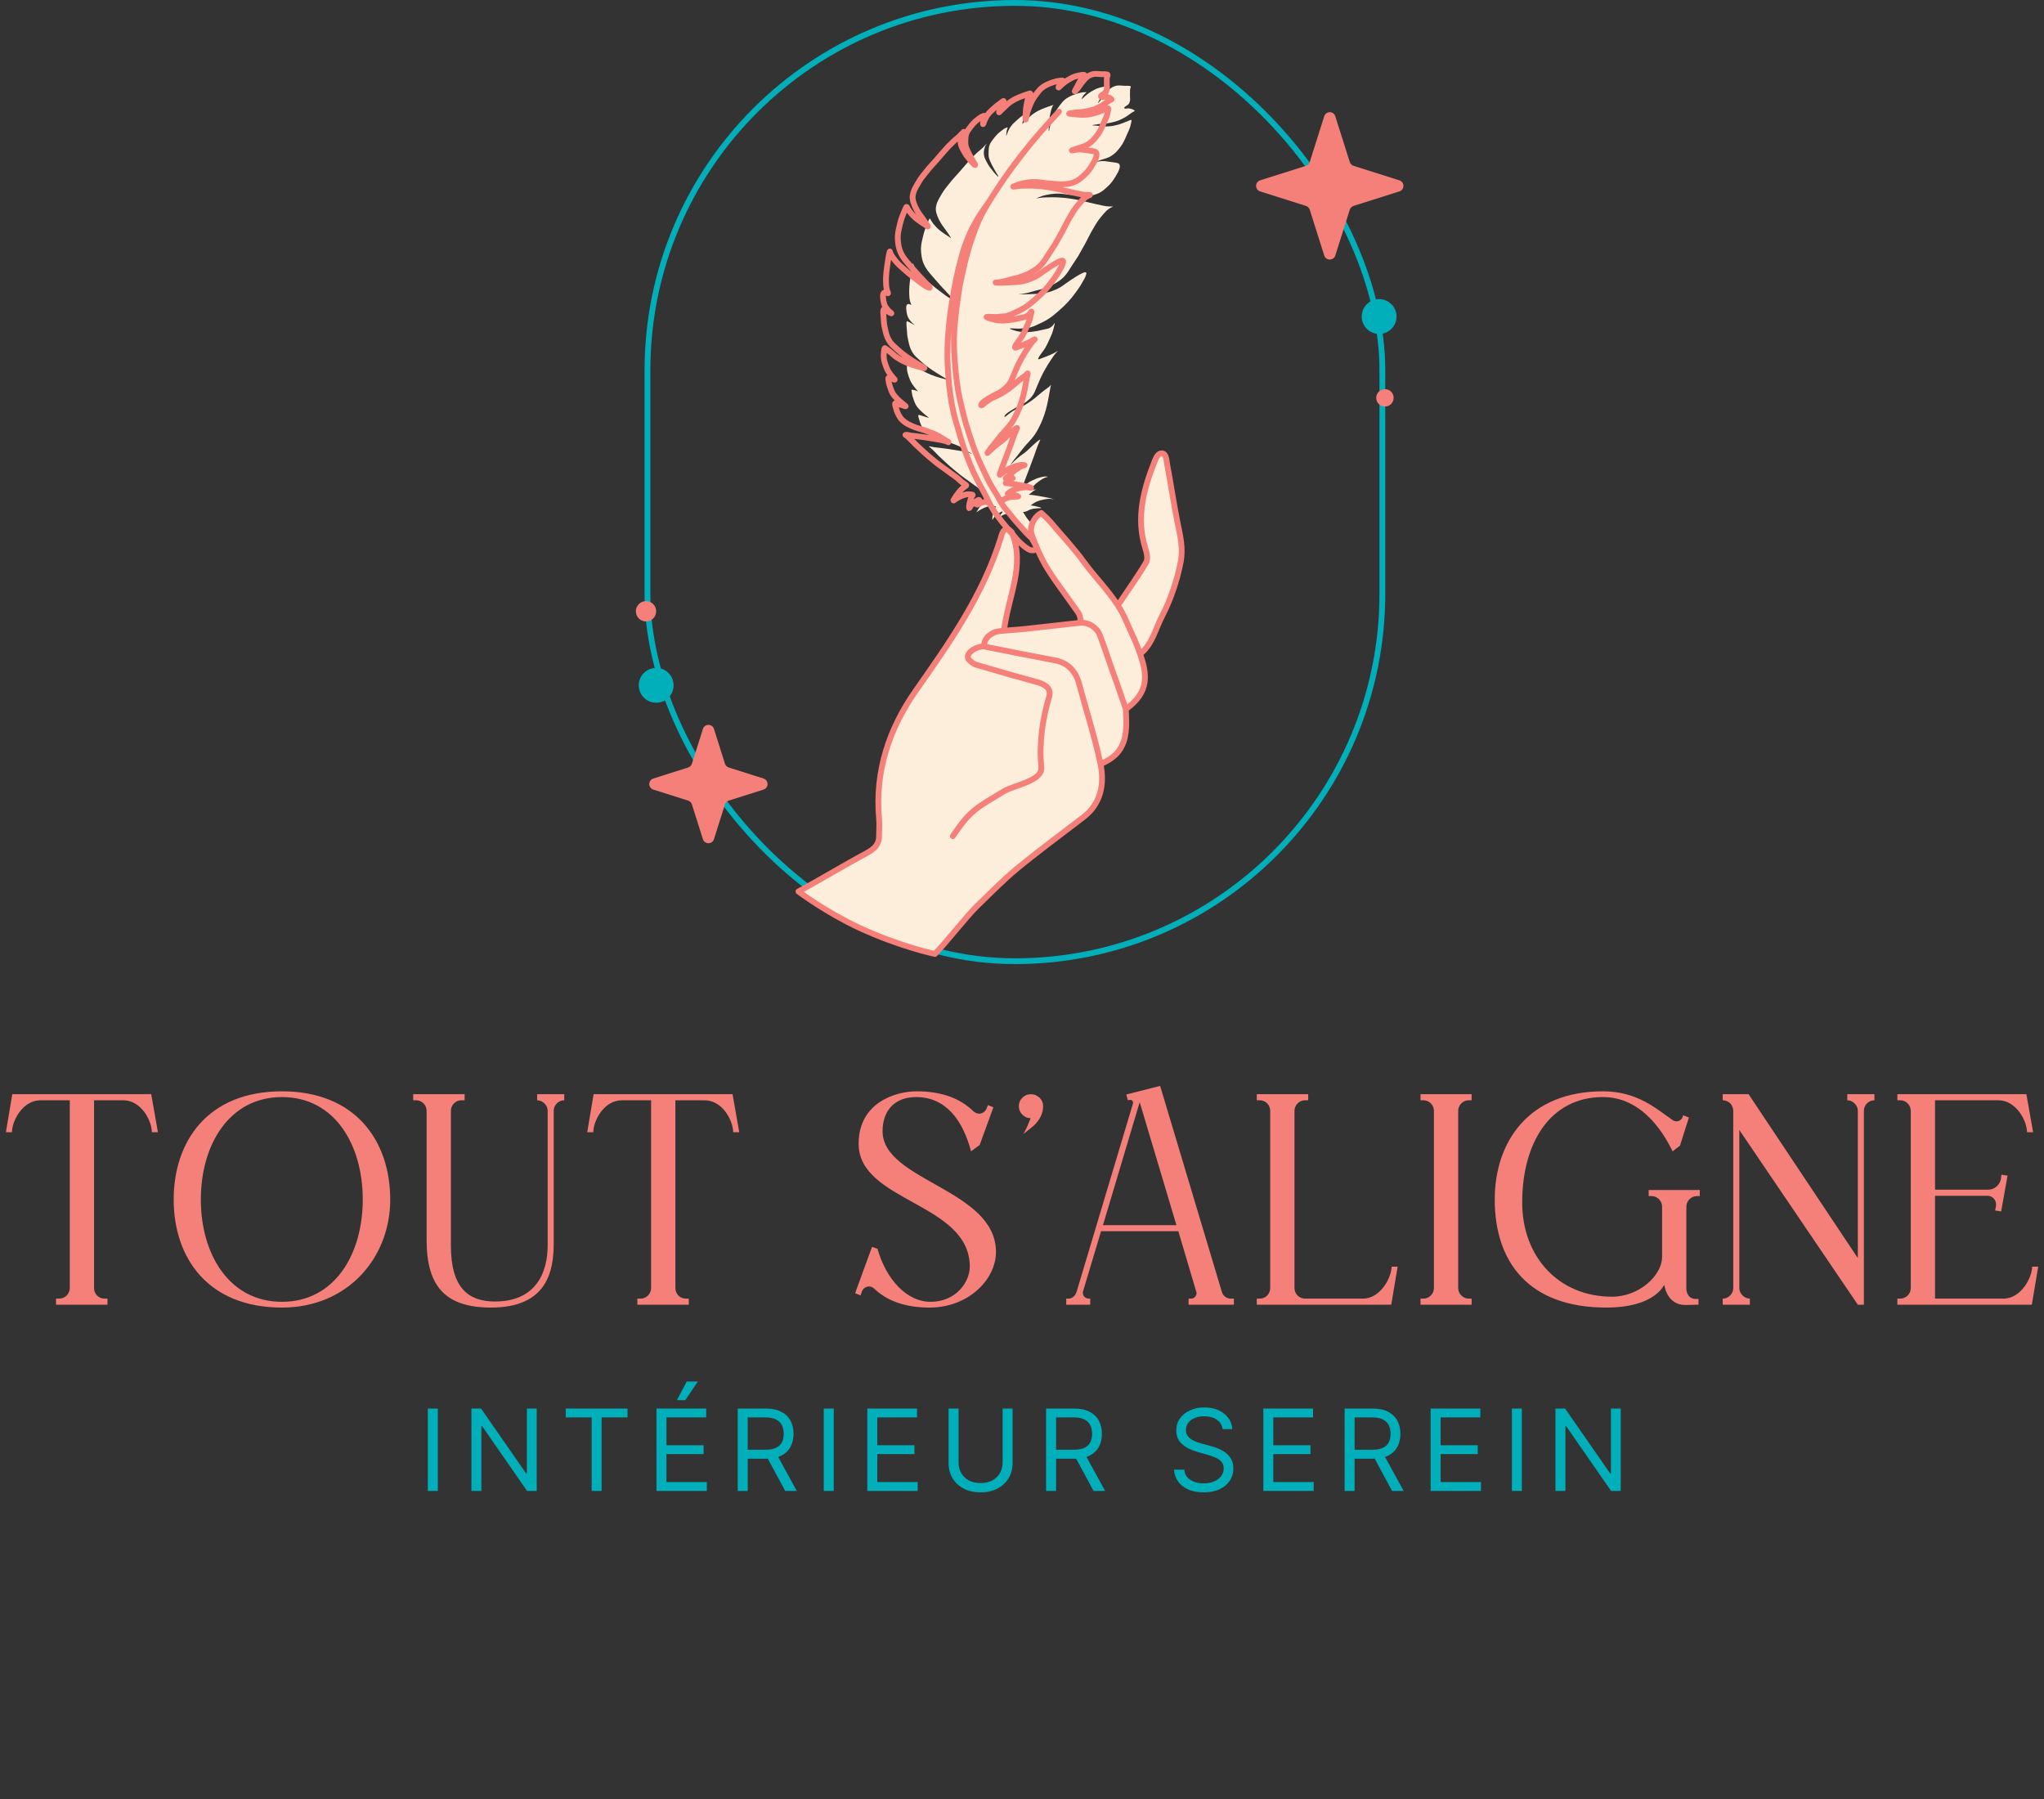
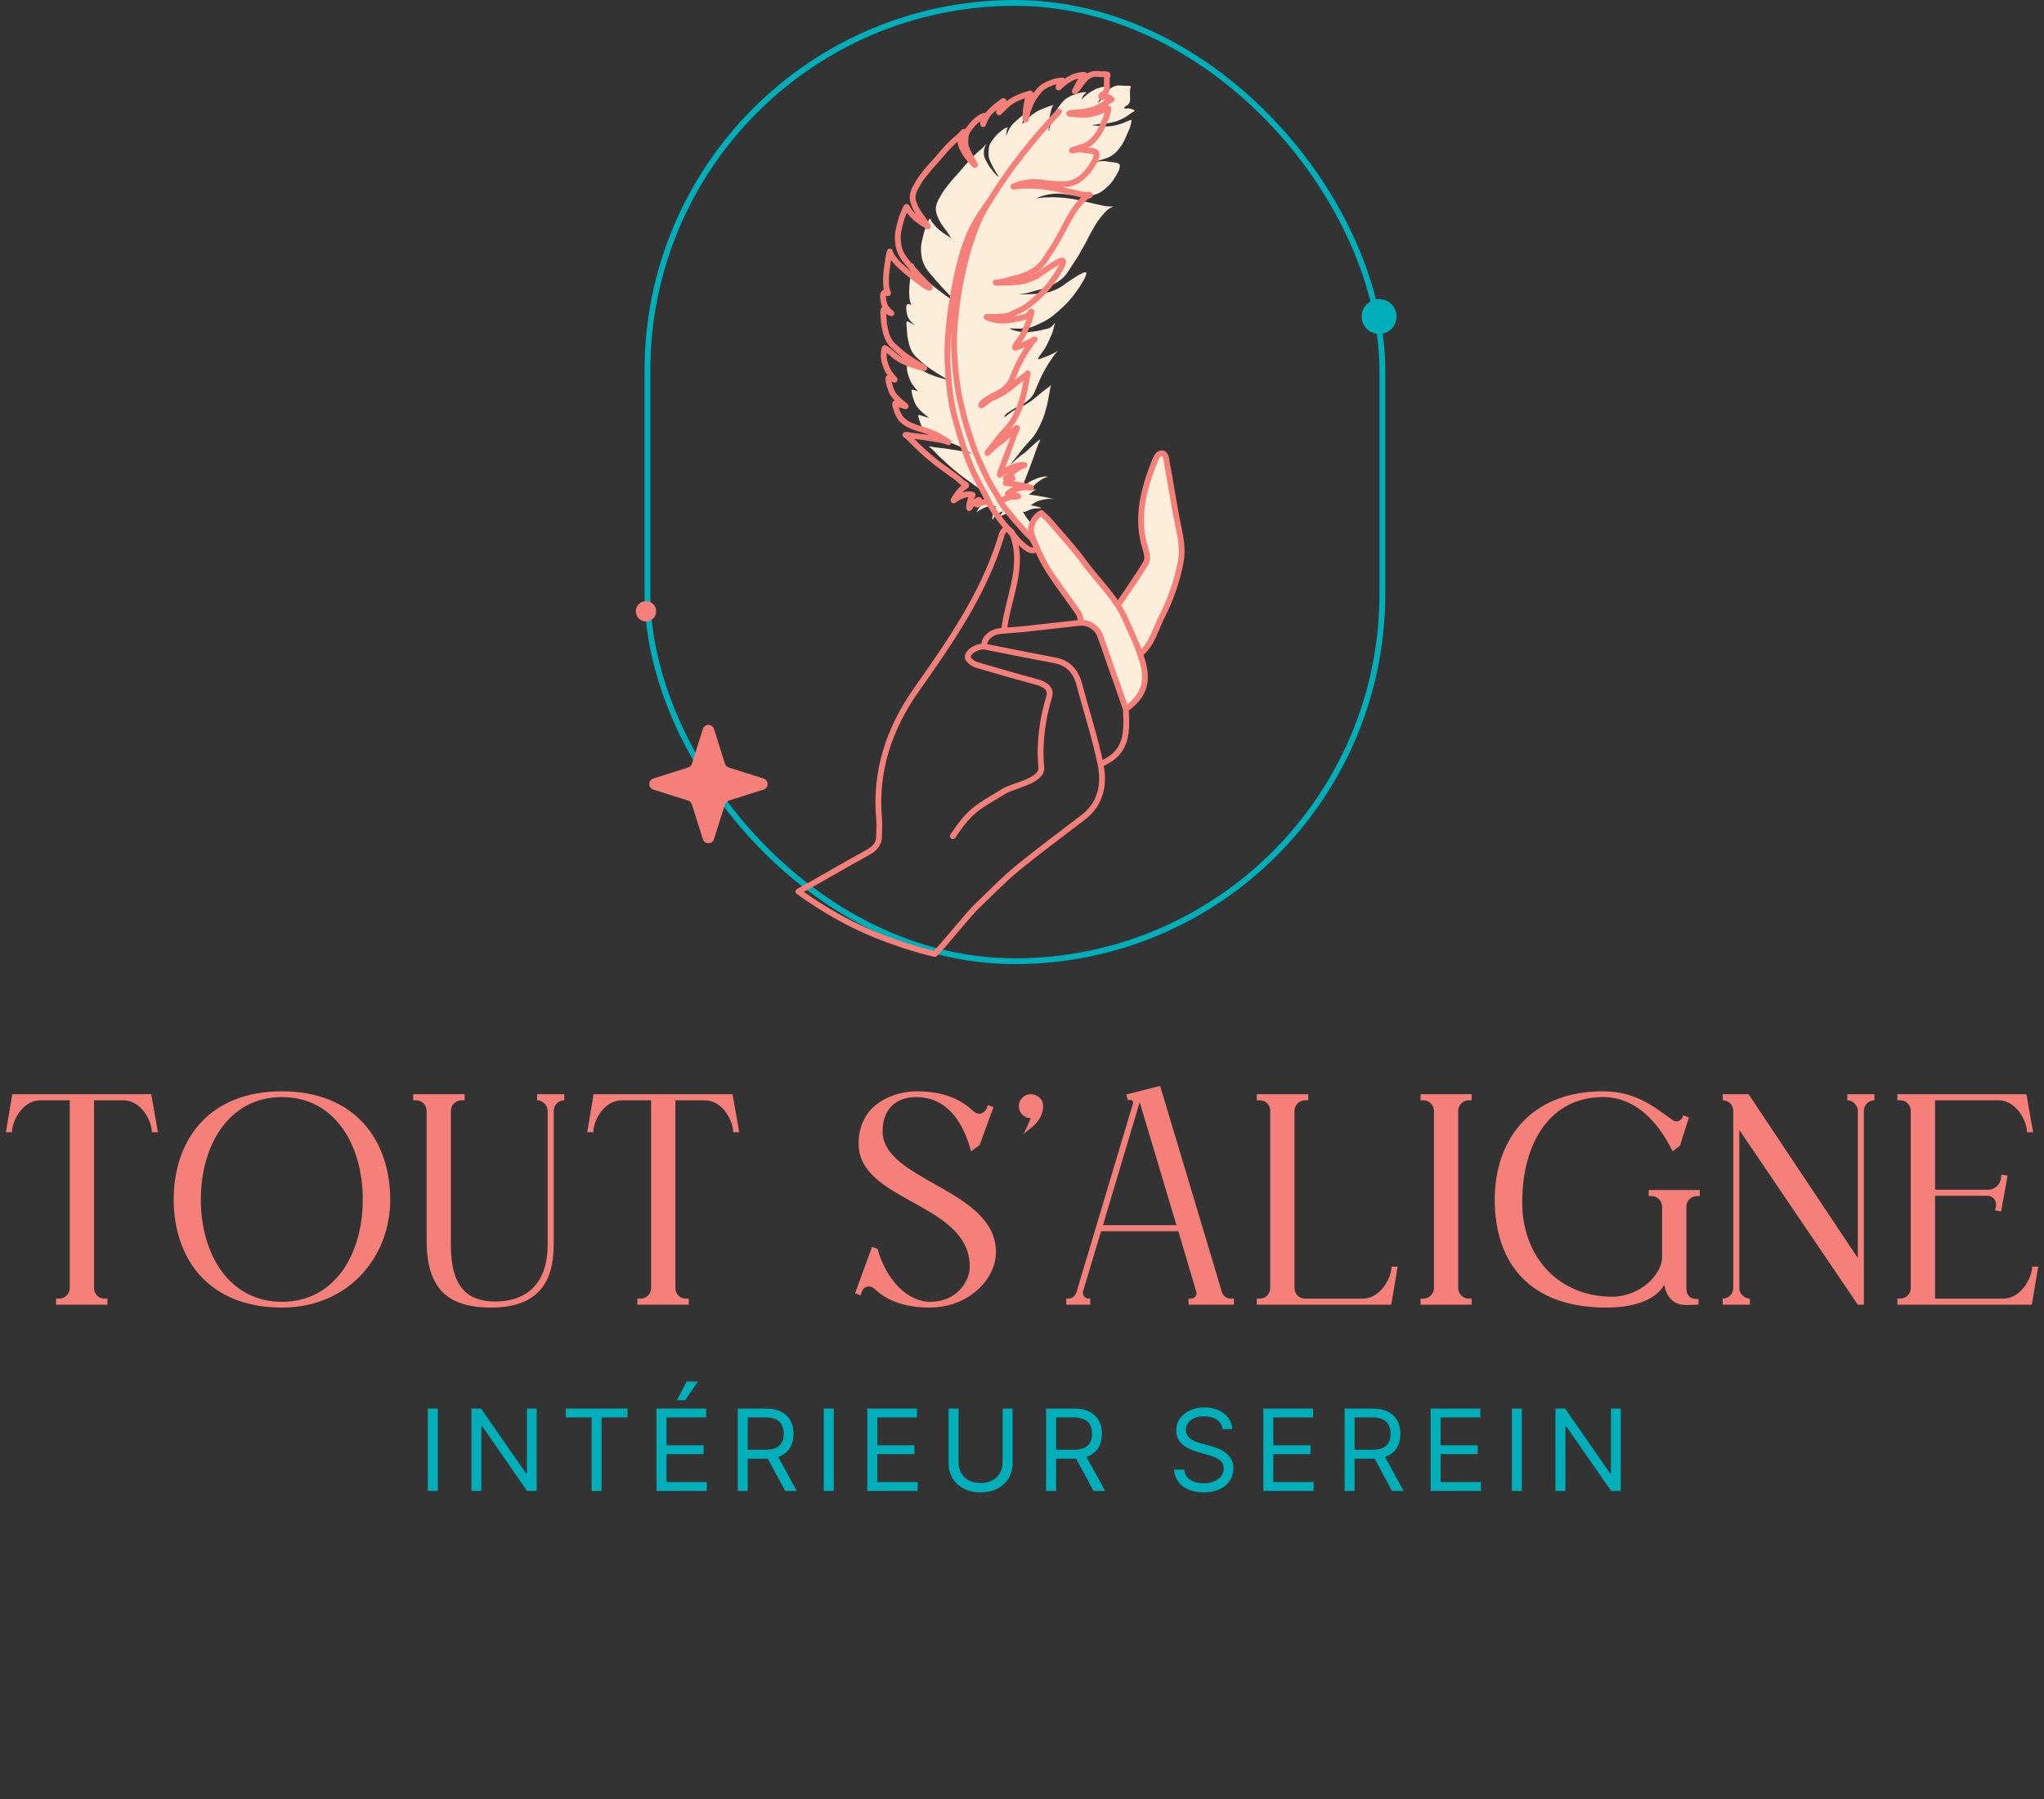
<svg xmlns="http://www.w3.org/2000/svg" width="250" height="220" viewBox="0 0 250 220" fill="none">
  <rect x="0" y="0" width="250" height="220" fill="#333333" stroke="none" />
  <path d="M18.495 133.809L19.316 138.457H18.573C18.573 137.129 17.323 134.551 15.058 134.551H11.503V157.52C11.503 158.223 12.05 158.809 12.792 158.809H13.144V159.551H6.855V158.809H7.245C7.948 158.809 8.534 158.223 8.534 157.52V134.551H4.98C2.714 134.551 1.464 137.129 1.464 138.457H0.722L1.503 133.809H18.495ZM34.486 133.457C43.548 133.457 47.728 139.59 47.728 146.699C47.728 153.77 42.572 159.902 34.486 159.902C25.384 159.902 21.243 153.77 21.243 146.699C21.243 139.59 25.384 133.457 34.486 133.457ZM34.486 159.199C40.931 159.199 44.368 153.379 44.368 146.699C44.368 139.98 40.931 134.16 34.486 134.16C28.04 134.16 24.564 139.98 24.564 146.699C24.564 153.379 28.04 159.199 34.486 159.199ZM65.695 133.809H69.015V134.551C68.312 134.551 67.726 135.137 67.726 135.84V152.012C67.726 155.41 66.945 159.902 60.07 159.902C54.562 159.902 52.179 157.402 52.179 151.66V135.84C52.179 135.137 51.593 134.551 50.89 134.551H50.539V133.809H56.828V134.551H56.437C55.734 134.551 55.148 135.137 55.148 135.84V152.324C55.148 157.559 57.336 159.16 60.539 159.16C65.617 159.16 66.984 155.527 66.984 152.324V135.84C66.984 135.488 66.828 135.176 66.594 134.941C66.359 134.707 66.047 134.551 65.695 134.551V133.809ZM89.597 133.809L90.417 138.457H89.675C89.675 137.129 88.425 134.551 86.159 134.551H82.605V157.52C82.605 158.223 83.151 158.809 83.894 158.809H84.245V159.551H77.956V158.809H78.347C79.05 158.809 79.636 158.223 79.636 157.52V134.551H76.081C73.816 134.551 72.566 137.129 72.566 138.457H71.823L72.605 133.809H89.597ZM107.948 138.34C107.948 144.434 121.815 145.41 121.815 153.105C121.815 156.465 118.456 159.902 113.69 159.902C110.643 159.902 108.456 159.043 106.932 157.598C106.737 157.402 106.503 157.324 106.268 157.324C105.917 157.324 105.565 157.559 105.409 157.949L105.253 158.418L104.588 158.145L106.659 152.48L107.323 152.715C108.417 156.543 110.956 159.199 113.807 159.199C116.932 159.199 118.612 156.777 118.612 154.902C118.612 147.051 105.018 147.012 105.018 139.863C105.018 134.902 109.432 133.457 112.128 133.457C115.253 133.457 117.479 134.355 119.081 135.918C119.276 136.074 119.51 136.191 119.745 136.191C120.135 136.191 120.526 135.957 120.682 135.527L120.838 135.137L121.503 135.41L119.823 140.02L118.768 140.801C117.753 136.934 115.643 134.16 112.049 134.16C109.549 134.16 107.948 135.684 107.948 138.34ZM125.161 138.691L125.317 138.418C125.513 138.066 125.747 137.52 126.059 136.738C125.63 136.738 125.317 136.582 125.044 136.309C124.77 136.035 124.614 135.684 124.614 135.254C124.614 134.863 124.77 134.512 125.044 134.238C125.317 133.965 125.669 133.809 126.098 133.809C126.489 133.809 126.841 133.965 127.153 134.238C127.427 134.512 127.583 134.863 127.583 135.254C127.583 136.152 127.192 136.973 126.372 137.715L125.161 138.691ZM141.895 132.793L149.434 157.949C149.552 158.457 150.02 158.809 150.528 158.809H150.919V159.551H145.372V158.809H145.684C146.036 158.809 146.348 158.496 146.348 158.145C146.348 158.105 146.348 158.027 146.309 157.949L144.122 150.566H134.669L132.481 157.871C132.442 157.949 132.442 158.027 132.442 158.105C132.442 158.496 132.755 158.809 133.184 158.809H133.341V159.551H130.411V158.809H130.645C131.114 158.809 131.505 158.496 131.661 158.027L138.575 134.941V134.824C138.575 134.629 138.458 134.512 138.262 134.512H138.145L137.95 134.551L137.755 133.848L141.895 132.793ZM134.903 149.824H143.887L139.395 134.785L134.903 149.824ZM170.202 154.902H170.944L170.163 159.551H153.717V158.809H154.069C154.811 158.809 155.358 158.223 155.358 157.52V135.84C155.358 135.137 154.811 134.551 154.069 134.551H153.717V133.809H160.006V134.551H159.616C158.913 134.551 158.327 135.137 158.327 135.84V157.52C158.327 158.223 158.913 158.809 159.616 158.809H166.686C168.873 158.809 170.202 156.191 170.202 154.902ZM179.993 134.551H179.641C178.938 134.551 178.352 135.137 178.352 135.84V157.52C178.352 158.223 178.938 158.809 179.641 158.809H179.993V159.551H173.743V158.809H174.094C174.798 158.809 175.383 158.223 175.383 157.52V135.84C175.383 135.137 174.798 134.551 174.094 134.551H173.743V133.809H179.993V134.551ZM206.258 147.559V157.559C206.258 158.262 206.648 158.848 207.391 158.848H207.742V159.551L206.141 159.59C203.836 159.59 203.562 157.129 203.562 157.129C203.484 157.129 202.469 159.902 196.453 159.902C186.922 159.902 182.82 154.277 182.82 146.699C182.82 139.59 187 133.457 196.062 133.457C200.242 133.457 202.547 135.566 204.578 136.973C204.734 137.09 204.891 137.129 205.047 137.129C205.359 137.129 205.672 136.934 205.789 136.621L205.867 136.387L206.57 136.66L205.477 140.098L204.578 140.801C203.602 138.809 200.984 134.16 196.062 134.16C189.617 134.16 186.18 139.746 186.18 147.051C186.18 153.77 190.711 158.574 197.156 158.574C200.594 158.574 203.289 155.879 203.289 153.73V147.559C203.289 146.855 202.703 146.27 202 146.27H201.648V145.527H207.898V146.27H207.547C206.844 146.27 206.258 146.855 206.258 147.559ZM225.939 133.809H229.259V134.551C228.556 134.551 227.97 135.137 227.97 135.84V159.551H227.228L212.735 138.184V157.52C212.735 157.871 212.892 158.184 213.126 158.418C213.36 158.652 213.673 158.809 214.025 158.809V159.551H210.704V158.809C211.407 158.809 211.993 158.223 211.993 157.52V135.84C211.993 135.488 211.837 135.176 211.642 134.941C211.407 134.707 211.056 134.551 210.704 134.551V133.809H213.868L227.228 153.848V135.84C227.228 135.488 227.071 135.176 226.837 134.941C226.603 134.707 226.29 134.551 225.939 134.551V133.809ZM249.292 154.902L248.51 159.551H232.065V158.809H232.417C233.12 158.809 233.706 158.223 233.706 157.52V135.84C233.706 135.137 233.12 134.551 232.417 134.551H232.065V133.809H247.846L248.667 138.457H247.924C247.924 137.129 246.635 134.551 244.409 134.551H236.674V145.488H243.159C243.94 145.488 244.565 144.941 244.721 144.199L244.799 143.652L245.542 143.77L244.76 148.145L244.018 148.027L244.135 147.48V147.285C244.135 146.699 243.667 146.23 243.081 146.23H236.674V158.809H245.034C247.221 158.809 248.549 156.191 248.549 154.902H249.292Z" fill="#F48079" />
  <path d="M53.549 172.252V182.324H52.329V172.252H53.549ZM65.644 172.252V182.324H64.463L58.975 174.416H58.876V182.324H57.657V172.252H58.837L64.345 180.18H64.444V172.252H65.644ZM69.195 173.334V172.252H76.749V173.334H73.582V182.324H72.363V173.334H69.195ZM80.294 182.324V172.252H86.373V173.334H81.514V176.737H86.058V177.819H81.514V181.242H86.451V182.324H80.294ZM82.792 171.229L83.992 168.947H85.35L83.815 171.229H82.792ZM90.233 182.324V172.252H93.636C94.423 172.252 95.069 172.386 95.574 172.655C96.079 172.921 96.453 173.286 96.695 173.752C96.938 174.218 97.059 174.747 97.059 175.34C97.059 175.934 96.938 176.46 96.695 176.919C96.453 177.378 96.081 177.739 95.579 178.001C95.077 178.26 94.436 178.39 93.656 178.39H90.902V177.288H93.617C94.154 177.288 94.587 177.209 94.915 177.052C95.246 176.895 95.486 176.672 95.633 176.383C95.784 176.091 95.859 175.744 95.859 175.34C95.859 174.937 95.784 174.585 95.633 174.283C95.482 173.981 95.241 173.749 94.91 173.585C94.579 173.417 94.141 173.334 93.597 173.334H91.453V182.324H90.233ZM94.974 177.8L97.453 182.324H96.036L93.597 177.8H94.974ZM101.973 172.252V182.324H100.754V172.252H101.973ZM106.081 182.324V172.252H112.16V173.334H107.301V176.737H111.845V177.819H107.301V181.242H112.238V182.324H106.081ZM122.63 172.252H123.85V178.921C123.85 179.609 123.687 180.224 123.363 180.765C123.041 181.303 122.587 181.727 122 182.039C121.414 182.347 120.725 182.501 119.935 182.501C119.145 182.501 118.456 182.347 117.869 182.039C117.282 181.727 116.827 181.303 116.502 180.765C116.181 180.224 116.02 179.609 116.02 178.921V172.252H117.24V178.823C117.24 179.314 117.348 179.752 117.564 180.136C117.781 180.516 118.089 180.816 118.489 181.036C118.892 181.252 119.374 181.36 119.935 181.36C120.496 181.36 120.977 181.252 121.381 181.036C121.784 180.816 122.092 180.516 122.305 180.136C122.522 179.752 122.63 179.314 122.63 178.823V172.252ZM127.947 182.324V172.252H131.351C132.138 172.252 132.783 172.386 133.288 172.655C133.793 172.921 134.167 173.286 134.41 173.752C134.652 174.218 134.774 174.747 134.774 175.34C134.774 175.934 134.652 176.46 134.41 176.919C134.167 177.378 133.795 177.739 133.293 178.001C132.792 178.26 132.151 178.39 131.37 178.39H128.616V177.288H131.331C131.869 177.288 132.301 177.209 132.629 177.052C132.96 176.895 133.2 176.672 133.347 176.383C133.498 176.091 133.574 175.744 133.574 175.34C133.574 174.937 133.498 174.585 133.347 174.283C133.197 173.981 132.956 173.749 132.624 173.585C132.293 173.417 131.856 173.334 131.311 173.334H129.167V182.324H127.947ZM132.688 177.8L135.167 182.324H133.751L131.311 177.8H132.688ZM149.533 174.77C149.474 174.272 149.235 173.885 148.815 173.609C148.396 173.334 147.881 173.196 147.271 173.196C146.825 173.196 146.435 173.268 146.101 173.413C145.769 173.557 145.51 173.755 145.323 174.008C145.14 174.26 145.048 174.547 145.048 174.868C145.048 175.137 145.112 175.368 145.24 175.562C145.371 175.752 145.538 175.911 145.742 176.039C145.945 176.163 146.158 176.267 146.381 176.349C146.604 176.427 146.809 176.491 146.996 176.541L148.019 176.816C148.281 176.885 148.573 176.98 148.894 177.101C149.219 177.222 149.528 177.388 149.824 177.598C150.122 177.804 150.368 178.07 150.561 178.395C150.755 178.719 150.851 179.118 150.851 179.59C150.851 180.134 150.709 180.626 150.424 181.065C150.142 181.505 149.728 181.854 149.184 182.113C148.643 182.372 147.986 182.501 147.212 182.501C146.491 182.501 145.866 182.385 145.338 182.152C144.814 181.919 144.4 181.595 144.099 181.178C143.8 180.762 143.632 180.278 143.592 179.727H144.851C144.884 180.108 145.012 180.423 145.235 180.672C145.461 180.918 145.746 181.101 146.091 181.223C146.438 181.341 146.812 181.4 147.212 181.4C147.678 181.4 148.096 181.324 148.466 181.173C148.837 181.019 149.13 180.806 149.346 180.534C149.563 180.259 149.671 179.937 149.671 179.57C149.671 179.236 149.578 178.964 149.391 178.754C149.204 178.544 148.958 178.373 148.653 178.242C148.348 178.111 148.019 177.996 147.664 177.898L146.425 177.544C145.638 177.318 145.015 176.995 144.556 176.575C144.097 176.155 143.868 175.606 143.868 174.927C143.868 174.363 144.02 173.872 144.325 173.452C144.633 173.029 145.046 172.701 145.564 172.468C146.086 172.232 146.668 172.114 147.31 172.114C147.96 172.114 148.537 172.231 149.042 172.463C149.546 172.693 149.946 173.008 150.242 173.408C150.54 173.808 150.697 174.262 150.714 174.77H149.533ZM154.519 182.324V172.252H160.598V173.334H155.738V176.737H160.283V177.819H155.738V181.242H160.676V182.324H154.519ZM164.458 182.324V172.252H167.861C168.648 172.252 169.294 172.386 169.799 172.655C170.304 172.921 170.678 173.286 170.92 173.752C171.163 174.218 171.284 174.747 171.284 175.34C171.284 175.934 171.163 176.46 170.92 176.919C170.678 177.378 170.306 177.739 169.804 178.001C169.302 178.26 168.661 178.39 167.881 178.39H165.127V177.288H167.842C168.379 177.288 168.812 177.209 169.14 177.052C169.471 176.895 169.71 176.672 169.858 176.383C170.009 176.091 170.084 175.744 170.084 175.34C170.084 174.937 170.009 174.585 169.858 174.283C169.707 173.981 169.466 173.749 169.135 173.585C168.804 173.417 168.366 173.334 167.822 173.334H165.678V182.324H164.458ZM169.199 177.8L171.678 182.324H170.261L167.822 177.8H169.199ZM174.979 182.324V172.252H181.057V173.334H176.198V176.737H180.743V177.819H176.198V181.242H181.136V182.324H174.979ZM186.137 172.252V182.324H184.918V172.252H186.137ZM198.232 172.252V182.324H197.052L191.563 174.416H191.465V182.324H190.245V172.252H191.425L196.933 180.18H197.032V172.252H198.232Z" fill="#00AFB9" />
  <path d="M129.259 67.651L129.005 67.21L128.934 67.152L128.774 66.997C128.774 66.997 128.473 66.725 128.337 66.572L126.999 65.075L126.32 64.251C126.32 64.251 125.963 63.825 125.746 63.543C125.65 63.418 125.588 63.353 125.504 63.22C125.375 63.015 125.253 62.818 125.127 62.611C125.196 62.61 125.43 62.568 125.496 62.544C125.725 62.463 125.834 62.368 126.066 62.293C126.459 62.166 126.703 62.191 127.114 62.15C127.216 62.139 127.389 62.136 127.377 62.126C127.259 62.029 127.104 62.02 126.925 61.969C126.665 61.895 126.478 61.869 126.248 61.832C126.204 61.825 126.134 61.83 126.095 61.809C126.072 61.797 126.182 61.721 126.189 61.716C126.618 61.364 127.101 61.182 127.752 61.069C128.088 61.01 128.273 60.978 128.624 61.016C128.751 61.03 128.973 61.09 128.944 61.078C128.759 61.006 128.509 60.939 128.509 60.939L127.895 60.806C127.895 60.806 127.264 60.686 126.858 60.622C126.664 60.592 126.555 60.571 126.359 60.548C126.173 60.527 126.046 60.507 125.88 60.506C125.762 60.506 125.929 60.409 125.968 60.384C126.21 60.225 126.319 60.065 126.539 59.951C126.577 59.932 126.836 59.852 126.66 59.861C126.449 59.872 126.242 59.907 126.031 59.923C126.031 59.923 125.832 59.977 125.85 59.909C125.869 59.842 126.015 59.787 126.118 59.705C126.445 59.443 126.569 59.227 126.905 58.977C127.341 58.654 127.678 58.425 128.126 58.315C128.233 58.288 127.971 58.273 127.95 58.273C127.692 58.271 127.501 58.308 127.222 58.378C127.09 58.411 127.017 58.433 126.889 58.48C126.742 58.534 126.666 58.58 126.522 58.642C126.379 58.705 126.294 58.728 126.155 58.799C126.01 58.873 125.936 58.926 125.799 59.013C125.546 59.173 125.376 59.295 125.17 59.451C125.084 59.516 125.103 59.517 125.172 59.26C125.241 59.003 125.329 58.795 125.437 58.5C125.562 58.159 125.643 57.972 125.773 57.632C126.065 56.871 126.225 56.443 126.503 55.676C126.667 55.223 126.737 54.962 126.916 54.515C127.031 54.227 127.143 54.036 127.229 53.786C127.255 53.711 127.234 53.745 127.074 53.837C126.914 53.929 126.807 54.042 126.642 54.181C126.403 54.381 126.281 54.507 126.051 54.717C125.805 54.943 125.68 55.085 125.421 55.297C125.17 55.503 125.005 55.586 124.75 55.787C124.294 56.148 124.004 56.443 123.647 56.786C123.508 56.92 123.682 56.687 123.704 56.657C123.948 56.305 124.183 56.042 124.492 55.65C124.842 55.206 125.024 54.946 125.393 54.518C125.641 54.23 125.803 54.088 126.048 53.797C126.262 53.544 126.387 53.404 126.575 53.131C126.807 52.793 126.91 52.584 127.096 52.219C127.291 51.836 127.39 51.616 127.547 51.216C127.707 50.807 127.783 50.572 127.904 50.15C128.024 49.733 128.075 49.488 128.163 49.074L128.171 49.036C128.262 48.601 128.293 48.352 128.376 47.915C128.432 47.619 128.455 47.413 128.524 47.157C128.526 47.148 128.558 47.055 128.525 47.081C128.466 47.126 128.422 47.195 128.371 47.248C128.214 47.412 128.04 47.493 127.831 47.654C127.63 47.809 127.517 47.897 127.321 48.057C127.102 48.236 126.987 48.347 126.768 48.526C126.549 48.705 126.427 48.808 126.198 48.974C125.768 49.287 125.508 49.436 125.044 49.694C124.6 49.94 124.305 49.994 123.877 50.267C123.62 50.431 123.494 50.552 123.247 50.731C123.109 50.831 123.012 50.947 122.894 50.985C122.734 51.035 122.984 50.694 123.011 50.668C123.245 50.434 123.804 50.11 124.09 49.944C124.593 49.654 125.074 49.503 125.588 49.08C125.917 48.809 126.028 48.723 126.282 48.38C126.573 47.986 126.585 47.793 126.793 47.35C126.987 46.939 127.056 46.691 127.249 46.28C127.446 45.86 127.567 45.629 127.792 45.223C128.228 44.436 128.753 43.69 128.753 43.69C128.753 43.69 128.974 43.354 129.146 43.165C129.228 43.074 129.336 42.967 129.366 42.943C129.53 42.81 129.078 43.099 128.89 43.193C128.228 43.523 128.083 43.546 127.138 43.912C126.574 44.13 127.634 42.914 127.848 42.536C128.072 42.138 128.179 41.904 128.364 41.486C128.561 41.041 128.696 40.797 128.819 40.326C128.901 40.016 129.07 39.414 128.966 39.518C128.923 39.56 128.89 39.632 128.882 39.647C128.841 39.72 128.788 39.775 128.719 39.849C128.34 40.249 127.936 40.215 127.404 40.358C127.002 40.467 126.768 40.502 126.354 40.552C125.864 40.61 125.584 40.649 125.092 40.609C124.514 40.562 124.12 40.448 123.645 40.269C123.063 40.049 124.436 40.241 124.937 40.172C125.673 40.071 125.811 40.199 126.792 39.744C127.358 39.482 127.687 39.347 128.212 39.01C128.735 38.675 128.998 38.44 129.466 38.031C130.396 37.22 130.884 36.707 131.609 35.708C131.95 35.239 132.189 34.898 132.415 34.46C132.57 34.158 132.72 34.034 132.855 33.53C132.985 33.045 132.335 33.399 131.718 33.761C131.419 33.937 130.683 34.436 130.4 34.636C130.103 34.846 129.948 34.983 129.632 35.163C129.276 35.364 129.061 35.453 128.677 35.591C127.654 35.957 127.006 35.921 125.921 35.974C125.417 35.998 125.059 36.005 124.628 35.983C124.511 35.977 124.459 35.973 124.614 35.972C124.812 35.97 124.963 35.943 125.186 35.91C125.728 35.831 126.018 35.712 126.549 35.572C127.061 35.438 127.358 35.394 127.855 35.212C128.363 35.026 128.65 34.911 129.112 34.63C129.567 34.352 129.822 34.178 130.191 33.792C130.545 33.42 130.952 32.72 130.952 32.72L131.862 31.334C131.862 31.334 132.392 30.412 132.719 29.814C133.074 29.164 133.23 28.775 133.605 28.135C133.943 27.558 134.121 27.222 134.53 26.692C134.812 26.326 135.15 25.947 135.307 25.799C135.56 25.56 135.766 25.428 136.052 25.307C136.112 25.281 136.214 25.274 136.1 25.254C135.968 25.232 135.843 25.258 135.679 25.25C135.097 25.225 134.78 25.113 134.21 24.998C133.594 24.873 132.644 24.627 132.644 24.627C132.644 24.627 131.699 24.407 131.085 24.313C130.421 24.212 130.044 24.172 129.373 24.139C128.734 24.109 128.28 24.136 127.734 24.143C127.406 24.148 126.625 24.299 126.769 24.24C127.374 23.99 127.461 23.956 127.926 23.846C128.309 23.756 128.531 23.729 128.923 23.695C129.898 23.611 130.445 23.823 131.422 23.88C131.986 23.912 132.375 23.98 132.866 23.95C133.289 23.925 133.655 23.909 134.12 23.734C134.687 23.521 134.961 23.278 135.409 22.87C135.882 22.44 136.101 22.14 136.432 21.593L136.456 21.554C136.671 21.2 136.832 20.934 136.925 20.587C136.977 20.392 137.008 20.146 136.825 20.006C136.696 19.906 136.227 19.857 135.836 19.802C135.302 19.728 134.99 19.653 134.457 19.732C134.322 19.752 134.23 19.782 134.115 19.8C134.103 19.802 133.926 19.84 133.941 19.815C133.964 19.776 134.119 19.747 134.119 19.747C134.119 19.747 134.383 19.653 134.551 19.592C135.1 19.391 135.455 19.366 135.945 19.048C136.412 18.745 136.626 18.494 136.97 18.056C137.392 17.52 137.529 17.145 137.808 16.521C138.054 15.973 138.219 15.665 138.338 15.076C138.367 14.932 138.377 14.933 138.399 14.705C138.406 14.635 138.218 14.697 138.218 14.697C138.218 14.697 137.911 14.824 137.713 14.902C137.37 15.036 137.181 15.126 136.826 15.226C136.173 15.411 135.783 15.472 135.104 15.461C134.743 15.455 134.542 15.42 134.184 15.373C133.975 15.345 133.449 15.355 133.65 15.291C133.716 15.27 133.757 15.274 133.826 15.263C134.023 15.231 134.163 15.211 134.329 15.183C134.659 15.129 134.972 15.149 135.378 15.087C135.79 15.024 136 14.974 136.421 14.862C136.826 14.755 137.036 14.635 137.411 14.448C137.971 14.169 138.341 13.765 138.767 13.595C138.881 13.549 138.541 13.376 138.541 13.376C138.541 13.376 138.21 13.262 137.99 13.246C137.824 13.234 137.712 13.341 137.565 13.265C137.275 13.117 137.965 12.926 138.107 12.633C138.304 12.226 138.183 11.93 138.209 11.478C138.222 11.238 138.196 11.101 138.233 10.864C138.251 10.743 138.339 10.613 138.299 10.558C138.256 10.499 138.201 10.528 138.136 10.514C137.928 10.47 137.805 10.497 137.592 10.493C137.103 10.486 136.801 10.377 136.34 10.541C136.096 10.628 135.962 10.698 135.759 10.858C135.593 10.99 135.526 11.093 135.383 11.25C134.979 11.695 134.83 12.046 134.438 12.466C134.402 12.506 134.385 12.532 134.343 12.566C134.183 12.697 134.421 12.335 134.553 12.079C134.685 11.822 134.854 11.459 135.103 11.096C135.24 10.895 135.515 10.655 135.48 10.601C135.423 10.513 134.892 10.617 134.532 10.712C134.153 10.813 133.952 10.921 133.609 11.112C133.116 11.388 132.811 11.664 132.463 11.993C132.436 12.018 132.276 12.204 132.309 12.082C132.364 11.877 132.476 11.706 132.648 11.512C132.736 11.412 132.886 11.319 132.896 11.28C132.897 11.278 132.897 11.278 132.799 11.275C132.701 11.271 132.62 11.276 132.505 11.284C131.943 11.324 131.114 11.672 131.114 11.672C131.114 11.672 130.64 11.884 130.375 12.081C130.02 12.345 129.872 12.558 129.601 12.909C129.139 13.509 128.949 13.907 128.682 14.616C128.538 14.997 128.473 15.218 128.384 15.615C128.348 15.775 128.323 15.993 128.304 16.026C128.244 16.126 128.273 15.796 128.272 15.68C128.268 15.386 128.32 14.793 128.32 14.793C128.32 14.793 128.43 13.632 128.744 12.973C128.768 12.921 128.945 12.794 128.809 12.842C128.576 12.925 128.378 12.978 128.107 13.08C127.442 13.33 127.054 13.464 126.464 13.86C125.914 14.228 125.702 14.557 125.2 14.987C125.135 15.043 125.014 15.229 125.034 15.129C125.085 14.861 125.115 14.643 125.24 14.358C125.342 14.126 125.443 13.986 125.572 13.8C125.67 13.66 125.306 13.961 125.142 14.075C124.796 14.315 124.618 14.473 124.31 14.759C124.043 15.007 123.877 15.135 123.66 15.427C123.365 15.824 123.244 16.177 123.101 16.562C123.041 16.722 123.081 16.367 123.081 16.367C123.081 16.367 123.12 15.954 123.184 15.78C123.215 15.694 123.338 15.539 123.162 15.591C122.88 15.674 122.715 15.82 122.456 16.01C122 16.344 121.747 16.656 121.451 17.052C121.304 17.248 121.17 17.403 121.063 17.665C120.938 17.973 120.929 18.175 120.915 18.499L120.914 18.529C120.9 18.861 120.901 19.097 120.982 19.377C121.074 19.693 121.376 20.277 121.376 20.277C121.376 20.277 121.478 20.481 121.723 20.91C121.82 21.08 122.125 21.535 122.112 21.585C122.088 21.674 121.826 21.363 121.668 21.196C121.536 21.056 121.476 20.964 121.359 20.812C121.146 20.537 121.009 20.392 120.839 20.088C120.516 19.51 120.265 19.123 120.342 18.465C120.372 18.213 120.517 17.839 120.517 17.839C120.517 17.839 120.786 17.447 120.714 17.542C120.648 17.631 120.535 17.715 120.457 17.802C120.357 17.912 120.276 17.998 120.153 18.116C119.948 18.312 119.598 18.586 119.598 18.586C119.598 18.586 118.951 19.197 118.762 19.404C118.195 20.024 117.9 20.391 117.347 21.023C116.884 21.552 116.599 21.828 116.161 22.378C115.747 22.898 115.45 23.247 115.159 23.755C114.832 24.329 114.558 24.721 114.47 25.376C114.348 26.276 115.26 27.564 115.26 27.564C115.26 27.564 116.017 28.574 116.329 29.114C116.348 29.148 116.192 29.035 116.183 29.029C116.012 28.916 115.867 28.831 115.671 28.695C115.149 28.333 114.834 28.141 114.41 27.668C114.194 27.428 114.079 27.285 113.907 27.011C113.839 26.904 113.807 26.794 113.743 26.73C113.675 26.662 113.564 27.016 113.47 27.226C113.258 27.698 113.061 28.195 112.909 28.848C112.69 29.789 112.552 30.226 112.716 31.314C112.938 32.793 113.772 33.423 114.729 34.573C115.064 34.975 115.281 35.175 115.635 35.559C115.909 35.856 116.337 36.319 116.337 36.319C116.337 36.319 116.739 36.678 116.47 36.606C116.197 36.533 115.723 36.185 115.723 36.185L115.721 36.184C115.721 36.184 114.827 35.524 114.391 35.178C113.867 34.764 112.871 33.869 112.871 33.869C112.871 33.869 112.462 33.463 112.239 33.169C112.011 32.868 111.873 32.697 111.724 32.349C111.662 32.202 111.682 32.127 111.662 32.202C111.456 32.968 111.271 34.548 111.271 34.548C111.271 34.548 111.185 35.316 111.202 35.809C111.216 36.236 111.219 36.482 111.322 36.896C111.36 37.049 111.509 37.302 111.438 37.283C111.298 37.245 111.174 37.134 111.017 37.194C110.785 37.283 110.843 37.805 110.843 37.805C110.843 37.805 110.887 38.413 111.046 38.76C111.197 39.092 111.383 39.284 111.602 39.51C111.678 39.588 111.945 39.76 111.84 39.732C111.769 39.713 111.695 39.659 111.629 39.626C111.568 39.596 110.922 39.214 110.902 39.291C110.825 39.578 110.889 39.88 110.91 40.256C110.941 40.804 110.964 41.122 111.087 41.65C111.218 42.215 111.283 42.543 111.573 43.045C111.864 43.549 112.163 43.738 112.584 44.14C113.625 45.135 115.611 46.245 115.611 46.245C115.611 46.245 116.001 46.48 115.876 46.446L115.456 46.334C115.316 46.296 114.48 46.083 113.888 45.834C113.35 45.609 113.048 45.47 112.561 45.148C112.13 44.863 111.947 44.623 111.531 44.315C111.358 44.187 111.282 44.132 111.083 43.995C111.023 43.953 110.99 44.156 110.99 44.156C110.99 44.156 110.903 44.703 110.925 45.054C110.951 45.451 111.019 45.671 111.146 46.047C111.266 46.4 111.347 46.598 111.541 46.916C111.697 47.172 111.813 47.297 112.003 47.528C112.097 47.643 112.163 47.723 112.249 47.816C112.301 47.872 112.225 47.841 112.225 47.841C111.989 47.746 112.028 47.725 111.516 47.651C111.436 47.64 111.516 47.885 111.532 48.033C111.567 48.358 111.635 48.534 111.74 48.843C111.832 49.114 111.881 49.27 112.021 49.52C112.289 49.996 112.962 50.556 112.962 50.556C112.962 50.556 113.406 50.91 113.611 51.092C113.663 51.138 113.181 50.977 113.181 50.977L112.51 50.766C112.51 50.766 112.325 50.702 112.317 50.777C112.299 50.962 112.371 51.097 112.424 51.298C112.483 51.524 112.518 51.651 112.609 51.866C112.702 52.085 112.765 52.204 112.894 52.403C112.97 52.519 113.018 52.604 113.102 52.689C113.23 52.819 113.358 52.932 113.539 53.066C114.021 53.425 114.925 53.73 114.925 53.73C114.925 53.73 115.986 54.043 116.497 54.242C116.77 54.348 117.006 54.419 117.315 54.57C117.617 54.718 117.816 54.852 118.059 55.001C118.302 55.151 117.873 54.887 118.073 55.01C118.274 55.133 118.478 55.249 118.676 55.376C118.731 55.412 118.812 55.452 118.841 55.484C118.905 55.558 118.697 55.427 118.604 55.396C118.328 55.302 117.879 55.218 117.879 55.218C117.879 55.218 116.72 55.009 115.973 54.902C115.283 54.803 114.437 54.715 114.203 54.684C113.968 54.653 113.72 54.549 113.602 54.602C113.564 54.62 113.58 54.555 113.917 54.853C114.253 55.151 114.488 55.438 114.865 55.802C115.365 56.285 116.173 57.008 116.173 57.008C116.173 57.008 116.922 57.661 117.425 58.051C117.826 58.362 118.474 58.818 118.474 58.818L119.304 59.424C119.304 59.424 119.702 59.699 119.944 59.893C120.187 60.088 120.294 60.233 120.544 60.418C120.649 60.495 120.716 60.528 120.82 60.608C120.852 60.632 120.866 60.649 120.9 60.671C121.061 60.778 121.061 60.778 120.916 60.874C120.773 60.97 120.663 61.05 120.517 61.182C120.327 61.354 120.239 61.471 120.078 61.671C119.907 61.883 119.67 62.237 119.67 62.237L119.504 62.517C119.504 62.517 119.438 62.603 119.433 62.64C119.431 62.65 119.514 62.594 119.514 62.594C119.572 62.546 119.696 62.462 119.696 62.462C119.696 62.462 120.262 62.106 120.667 61.986C120.916 61.912 121.061 61.863 121.32 61.863C121.463 61.864 121.563 61.894 121.684 61.902C121.709 61.904 121.844 61.914 121.808 61.959L121.806 61.961C121.754 62.026 121.703 62.089 121.67 62.168C121.571 62.401 121.51 62.645 121.445 62.889C121.409 63.024 121.377 63.168 121.371 63.308C121.37 63.324 121.369 63.575 121.386 63.567C121.435 63.542 121.483 63.425 121.503 63.38C121.555 63.263 121.671 63.155 121.761 63.066C121.917 62.912 122.107 62.772 122.305 62.677C122.373 62.644 122.437 62.585 122.507 62.558C122.537 62.546 122.548 62.553 122.575 62.556C122.77 62.577 122.384 62.866 122.347 63.004C122.332 63.062 122.291 63.12 122.338 63.157C122.352 63.169 122.452 63.106 122.491 63.084L122.491 63.084C122.53 63.062 122.732 62.945 122.9 62.892C123.081 62.836 123.19 62.826 123.38 62.815C123.461 62.81 123.507 62.815 123.589 62.812C123.644 62.81 123.687 62.795 123.729 62.806C123.772 62.817 123.803 62.868 123.838 62.918C123.881 62.978 123.882 63.025 123.914 63.092C124.002 63.275 124.192 63.532 124.192 63.532L124.494 64.041L124.933 64.63C124.933 64.63 125.188 64.977 125.388 65.225C125.599 65.488 125.772 65.675 125.98 65.941C126.28 66.323 126.47 66.516 126.798 66.879C127.048 67.156 127.199 67.388 127.493 67.68C127.72 67.905 128.104 68.222 128.104 68.222C128.104 68.222 128.457 68.51 128.747 68.646C128.962 68.747 129.259 68.716 129.259 68.716C129.259 68.716 129.68 68.589 129.614 68.361C129.536 68.094 129.259 67.651 129.259 67.651Z" fill="#FDEEDC" />
  <rect x="79.191" y="0.357" width="89.885" height="117.188" rx="44.942" stroke="#00AFB9" stroke-width="0.71" />
  <circle cx="79.013" cy="74.753" r="1.243" fill="#F48079" />
-   <circle cx="80.256" cy="83.808" r="2.131" fill="#00AFB9" />
  <path d="M85.971 89.143C86.18 88.482 87.116 88.482 87.325 89.143L88.671 93.396C88.741 93.616 88.913 93.789 89.134 93.859L93.386 95.205C94.048 95.414 94.048 96.35 93.386 96.559L89.134 97.905C88.913 97.975 88.741 98.147 88.671 98.368L87.325 102.62C87.116 103.281 86.18 103.281 85.971 102.62L84.625 98.368C84.555 98.147 84.382 97.975 84.162 97.905L79.909 96.559C79.248 96.35 79.248 95.414 79.909 95.205L84.162 93.859C84.382 93.789 84.555 93.616 84.625 93.396L85.971 89.143Z" fill="#F48079" />
-   <circle cx="169.39" cy="48.653" r="1.065" fill="#F48079" />
  <circle cx="168.679" cy="38.709" r="2.131" fill="#00AFB9" />
-   <path d="M161.965 14.216C162.174 13.554 163.11 13.554 163.319 14.216L165.092 19.817C165.162 20.037 165.335 20.21 165.555 20.28L171.156 22.052C171.817 22.262 171.817 23.197 171.156 23.407L165.555 25.18C165.335 25.249 165.162 25.422 165.092 25.642L163.319 31.244C163.11 31.905 162.174 31.905 161.965 31.244L160.192 25.642C160.122 25.422 159.95 25.249 159.729 25.18L154.128 23.407C153.467 23.197 153.467 22.262 154.128 22.052L159.729 20.28C159.95 20.21 160.122 20.037 160.192 19.817L161.965 14.216Z" fill="#F48079" />
-   <path d="M122.798 77.128C123.305 72.906 125.433 69.194 123.761 65.1C123.382 64.72 123.375 64.72 123.18 64.718L123.178 64.718C122.623 64.714 122.519 65.456 122.367 65.888C120.227 72.76 116.161 78.552 112.082 84.362L112.001 84.477C108.758 89.105 107.009 94.293 107.516 100.09C107.592 100.802 107.516 101.54 107.516 102.252C107.516 103.549 106.553 104.032 105.615 104.541C103.968 105.405 99.532 108.031 97.656 109.023C97.656 109.023 101.03 111.565 105.113 113.461C110.085 115.769 114.347 116.658 114.347 116.658C115.497 115.526 118.337 111.912 119.503 110.796C121.403 108.977 122.696 107.617 124.42 106.193C127.055 104.032 129.792 102.023 132.504 99.938C134.684 98.26 135.089 95.869 134.608 93.453C133.923 90.147 132.859 86.918 131.997 83.663C131.566 82.061 130.629 81.044 128.956 80.739C126.118 80.205 123.279 79.645 120.365 79.06C120.339 78.323 120.735 77.795 121.449 77.418C121.871 77.195 122.337 77.167 122.798 77.128Z" fill="#FDEEDC" />
-   <path d="M136.559 83.409C136.002 81.959 135.089 79.136 134.532 77.687C134.152 76.721 133.16 76.093 132.124 76.161C129.452 76.459 125.281 76.924 125.281 76.924C124.496 77.001 123.685 77.051 122.798 77.128C122.337 77.167 121.871 77.195 121.449 77.418C120.735 77.795 120.339 78.323 120.365 79.06C123.279 79.645 126.118 80.205 128.956 80.739C130.629 81.044 131.566 82.061 131.997 83.663C132.859 86.918 133.923 90.147 134.608 93.453C135.976 92.818 136.92 92.156 137.446 90.656C137.923 89.297 137.7 87.299 137.7 86.715C137.319 85.621 136.939 84.502 136.559 83.409Z" fill="#FDEEDC" />
  <path d="M134.532 77.687C135.089 79.136 136.002 81.959 136.559 83.409C136.939 84.502 137.319 85.621 137.7 86.715C140.675 84.615 140.26 82.323 139.447 79.976C139.374 79.764 139.298 79.552 139.22 79.34C138.789 78.17 138.206 77.051 137.725 75.907C137.44 75.236 137.093 74.608 136.706 74.009C135.51 72.158 133.933 70.58 132.631 68.812C131.364 67.058 129.868 65.481 128.475 63.828C128.12 63.421 127.714 63.065 127.36 62.734C126.422 63.218 125.839 64.515 126.219 65.481C126.751 66.879 127.334 68.278 128.12 69.55C129.286 71.406 130.629 73.11 131.871 74.915C132.099 75.246 132.205 75.768 132.124 76.161C133.16 76.093 134.152 76.721 134.532 77.687Z" fill="#FDEEDC" />
  <path d="M139.6 79.849C140.969 78.653 141.324 76.899 142.109 75.398C143.199 73.288 143.959 71.025 144.416 68.685C144.72 67.058 144.365 65.532 144.035 63.981C143.554 61.59 143.199 59.149 142.743 56.733C142.667 56.352 142.671 55.466 142.109 55.436C141.62 55.411 141.374 56.047 141.248 56.352C139.879 59.81 138.916 63.294 140.082 67.032C140.259 67.592 140.437 68.354 140.183 68.787C139.144 70.541 137.953 72.194 136.813 73.898L136.706 74.009C137.093 74.608 137.44 75.236 137.725 75.907C138.206 77.051 138.789 78.17 139.22 79.34C139.298 79.552 139.374 79.764 139.447 79.976L139.6 79.849Z" fill="#FDEEDC" />
  <path d="M132.124 76.161C133.16 76.093 134.152 76.721 134.532 77.687C135.089 79.136 136.002 81.959 136.559 83.409C136.939 84.502 137.319 85.621 137.7 86.715M132.124 76.161C129.843 76.416 127.562 76.67 125.281 76.924M132.124 76.161C132.205 75.768 132.099 75.246 131.871 74.915C130.629 73.11 129.286 71.406 128.12 69.55C127.334 68.278 126.751 66.879 126.219 65.481C125.839 64.515 126.422 63.218 127.36 62.734C127.714 63.065 128.12 63.421 128.475 63.828C129.868 65.481 131.364 67.058 132.631 68.812C133.933 70.58 135.51 72.158 136.706 74.009M132.124 76.161C129.452 76.459 125.281 76.924 125.281 76.924M125.281 76.924C124.496 77.001 123.685 77.051 122.798 77.128M122.798 77.128C123.305 72.906 125.433 69.194 123.761 65.1C123.382 64.72 123.375 64.72 123.18 64.718M122.798 77.128C122.337 77.167 121.871 77.195 121.449 77.418C120.735 77.795 120.339 78.323 120.365 79.06M123.178 64.718C122.623 64.714 122.519 65.456 122.367 65.888C120.227 72.76 116.161 78.552 112.082 84.362M123.178 64.718L123.18 64.718M123.178 64.718C123.179 64.718 123.18 64.718 123.18 64.718M112.001 84.477C108.758 89.105 107.009 94.293 107.516 100.09C107.592 100.802 107.516 101.54 107.516 102.252C107.516 103.549 106.553 104.032 105.615 104.541C103.968 105.405 99.532 108.031 97.656 109.023C97.656 109.023 101.03 111.565 105.113 113.461C110.085 115.769 114.347 116.658 114.347 116.658C115.497 115.526 118.337 111.912 119.503 110.796C121.403 108.977 122.696 107.617 124.42 106.193C127.055 104.032 129.792 102.023 132.504 99.938C134.684 98.26 135.089 95.869 134.608 93.453M112.001 84.477L112.082 84.362M112.001 84.477C112.028 84.439 112.055 84.4 112.082 84.362M137.7 86.715C137.7 87.299 137.923 89.297 137.446 90.656C136.92 92.156 135.976 92.818 134.608 93.453M137.7 86.715C140.675 84.615 140.26 82.323 139.447 79.976M116.538 102.252C118.717 98.997 119.503 98.768 122.798 96.759C124.014 96.022 127.512 95.513 127.36 93.835C127.081 90.91 127.486 88.011 128.323 85.189C128.576 84.299 128.018 83.739 126.827 83.409C124.572 82.798 122.342 82.163 120.111 81.501C119.528 81.323 119.141 81.324 118.54 80.713C117.866 80.028 119.318 79.016 120.365 79.06M120.365 79.06C123.279 79.645 126.118 80.205 128.956 80.739C130.629 81.044 131.566 82.061 131.997 83.663C132.859 86.918 133.923 90.147 134.608 93.453M136.706 74.009C137.093 74.608 137.44 75.236 137.725 75.907C138.206 77.051 138.789 78.17 139.22 79.34C139.298 79.552 139.374 79.764 139.447 79.976M136.706 74.009L136.813 73.898C137.953 72.194 139.144 70.541 140.183 68.787C140.437 68.354 140.259 67.592 140.082 67.032C138.916 63.294 139.879 59.81 141.248 56.352C141.374 56.047 141.62 55.411 142.109 55.436C142.671 55.466 142.667 56.352 142.743 56.733C143.199 59.149 143.554 61.59 144.035 63.981C144.365 65.532 144.72 67.058 144.416 68.685C143.959 71.025 143.199 73.288 142.109 75.398C141.324 76.899 140.969 78.653 139.6 79.849L139.447 79.976" stroke="#F48079" stroke-width="0.71" stroke-miterlimit="10" stroke-linecap="round" stroke-linejoin="round" />
  <path d="M121 61.498C121.042 61.559 121.043 61.605 121.075 61.672C121.164 61.855 121.354 62.112 121.354 62.112L121.655 62.621L122.094 63.21C122.094 63.21 122.35 63.557 122.549 63.805C122.761 64.068 122.934 64.255 123.142 64.521C123.442 64.903 123.632 65.097 123.959 65.459C124.21 65.736 124.361 65.968 124.655 66.26C124.881 66.485 125.266 66.802 125.266 66.802C125.266 66.802 125.618 67.09 125.909 67.226C126.124 67.327 126.42 67.296 126.42 67.296C126.42 67.296 126.841 67.169 126.775 66.941C126.698 66.674 126.42 66.231 126.42 66.231L126.166 65.79L126.096 65.732L125.936 65.577C125.936 65.577 125.635 65.305 125.499 65.152C125.362 64.999 124.161 63.655 124.161 63.655L123.482 62.831C123.482 62.831 123.124 62.406 122.908 62.123C122.812 61.998 122.75 61.933 122.666 61.8C122.536 61.595 122.414 61.398 122.288 61.191M121 61.498C120.965 61.448 120.933 61.397 120.891 61.386C120.849 61.375 120.805 61.391 120.75 61.392C120.669 61.395 120.623 61.39 120.541 61.395C120.352 61.406 120.243 61.416 120.062 61.472C119.893 61.525 119.692 61.642 119.653 61.664C119.614 61.687 119.514 61.749 119.499 61.737C119.453 61.7 119.493 61.642 119.509 61.584C119.546 61.446 119.931 61.157 119.736 61.136C119.71 61.133 119.698 61.126 119.669 61.138C119.598 61.165 119.535 61.224 119.466 61.257C119.269 61.352 119.079 61.492 118.923 61.646C118.832 61.735 118.716 61.843 118.665 61.96C118.645 62.005 118.596 62.123 118.548 62.147C118.531 62.155 118.532 61.904 118.533 61.888C118.539 61.748 118.57 61.604 118.606 61.469C118.672 61.225 118.733 60.981 118.831 60.748C118.864 60.669 118.915 60.606 118.968 60.541L118.97 60.539C119.006 60.494 118.87 60.484 118.846 60.482C118.724 60.474 118.625 60.444 118.482 60.443C118.222 60.443 118.077 60.492 117.829 60.566C117.424 60.686 116.857 61.042 116.857 61.042C116.857 61.042 116.734 61.126 116.676 61.174C116.676 61.174 116.593 61.23 116.594 61.22C116.6 61.183 116.666 61.098 116.666 61.098L116.831 60.817C116.831 60.817 117.068 60.463 117.24 60.251C117.401 60.052 117.488 59.934 117.678 59.762C117.824 59.63 117.934 59.55 118.078 59.454C118.223 59.358 118.223 59.358 118.061 59.251C118.028 59.229 118.013 59.212 117.982 59.188C117.878 59.108 117.811 59.076 117.706 58.998C117.456 58.813 117.349 58.668 117.106 58.473C116.864 58.279 116.465 58.004 116.465 58.004L115.636 57.398C115.636 57.398 114.988 56.942 114.586 56.631C114.084 56.241 113.335 55.589 113.335 55.589C113.335 55.589 112.526 54.865 112.026 54.382C111.65 54.018 111.414 53.731 111.078 53.434C110.742 53.136 110.725 53.2 110.764 53.182C110.882 53.129 111.13 53.233 111.364 53.264C111.599 53.295 112.445 53.383 113.134 53.482C113.881 53.589 115.04 53.798 115.04 53.798C115.04 53.798 115.489 53.882 115.766 53.976C115.859 54.007 116.067 54.138 116.002 54.064C115.974 54.032 115.893 53.992 115.838 53.956C115.639 53.829 115.436 53.713 115.235 53.59C115.035 53.467 115.464 53.731 115.221 53.581C114.978 53.432 114.778 53.298 114.477 53.15C114.167 52.999 113.931 52.928 113.659 52.822C113.147 52.623 112.087 52.31 112.087 52.31C112.087 52.31 111.182 52.005 110.701 51.647C110.52 51.512 110.392 51.399 110.264 51.269C110.18 51.184 110.131 51.099 110.056 50.983C109.926 50.784 109.863 50.665 109.771 50.446C109.68 50.231 109.644 50.104 109.585 49.878C109.533 49.677 109.461 49.542 109.479 49.357C109.486 49.282 109.672 49.346 109.672 49.346L110.343 49.557C110.343 49.557 110.825 49.718 110.773 49.672C110.567 49.49 110.124 49.136 110.124 49.136C110.124 49.136 109.45 48.577 109.183 48.1C109.043 47.85 108.994 47.694 108.902 47.423C108.797 47.114 108.728 46.938 108.693 46.613C108.678 46.465 108.598 46.22 108.678 46.231C109.189 46.305 109.151 46.326 109.387 46.421C109.387 46.421 109.463 46.452 109.411 46.396C109.325 46.303 109.258 46.223 109.164 46.108C108.974 45.877 108.859 45.752 108.703 45.496C108.509 45.178 108.427 44.98 108.308 44.627C108.181 44.251 108.113 44.031 108.087 43.635C108.064 43.283 108.152 42.736 108.152 42.736C108.152 42.736 108.185 42.533 108.244 42.575C108.443 42.712 108.52 42.767 108.693 42.895C109.109 43.203 109.292 43.443 109.723 43.728C110.209 44.05 110.512 44.189 111.049 44.414C111.642 44.663 112.478 44.876 112.617 44.914C112.617 44.914 112.855 44.977 113.037 45.026C113.163 45.06 112.773 44.825 112.773 44.825C112.773 44.825 110.786 43.715 109.745 42.72C109.325 42.318 109.026 42.129 108.735 41.625C108.445 41.123 108.38 40.795 108.248 40.23C108.125 39.702 108.103 39.384 108.072 38.837C108.05 38.46 107.986 38.158 108.063 37.871C108.084 37.794 108.73 38.176 108.791 38.206C108.856 38.239 108.931 38.293 109.002 38.312C109.106 38.34 108.839 38.168 108.764 38.09C108.545 37.864 108.359 37.672 108.207 37.34C108.049 36.993 108.004 36.385 108.004 36.385C108.004 36.385 107.947 35.863 108.178 35.775C108.335 35.714 108.46 35.825 108.6 35.863C108.671 35.882 108.521 35.629 108.483 35.477C108.38 35.062 108.378 34.816 108.363 34.389C108.347 33.897 108.432 33.128 108.432 33.128C108.432 33.128 108.618 31.549 108.823 30.782C108.844 30.707 108.823 30.782 108.886 30.929C109.034 31.277 109.173 31.448 109.401 31.749C109.624 32.043 110.033 32.45 110.033 32.45C110.033 32.45 111.028 33.344 111.552 33.759C111.989 34.104 112.883 34.764 112.883 34.764L112.885 34.765C112.885 34.765 113.359 35.113 113.631 35.186C113.901 35.258 113.499 34.899 113.499 34.899C113.499 34.899 113.071 34.436 112.797 34.139C112.442 33.755 112.225 33.555 111.891 33.153C110.934 32.003 110.099 31.373 109.877 29.894C109.714 28.806 109.851 28.369 110.07 27.428C110.222 26.776 110.419 26.278 110.631 25.806C110.726 25.596 110.836 25.242 110.905 25.31C110.969 25.374 111.001 25.484 111.069 25.591C111.241 25.865 111.355 26.008 111.571 26.248C111.996 26.721 112.311 26.913 112.833 27.275C113.029 27.411 113.173 27.497 113.344 27.609C113.353 27.615 113.51 27.728 113.49 27.694C113.178 27.154 112.422 26.144 112.422 26.144C112.422 26.144 111.51 24.856 111.632 23.956C111.72 23.302 111.993 22.909 112.321 22.335C112.611 21.827 112.908 21.479 113.323 20.958C113.761 20.408 114.046 20.132 114.509 19.602C115.061 18.971 115.357 18.604 115.923 17.985C116.113 17.777 116.76 17.166 116.76 17.166C116.76 17.166 117.11 16.893 117.315 16.696C117.438 16.578 117.518 16.492 117.618 16.382C117.697 16.296 117.809 16.211 117.876 16.122C117.947 16.027 117.679 16.419 117.679 16.419C117.679 16.419 117.534 16.793 117.504 17.046C117.426 17.704 117.677 18.09 118.001 18.668C118.171 18.972 118.308 19.117 118.521 19.392C118.638 19.544 118.697 19.636 118.829 19.776C118.988 19.944 119.249 20.254 119.273 20.165C119.287 20.115 118.981 19.66 118.884 19.49C118.64 19.061 118.537 18.857 118.537 18.857C118.537 18.857 118.236 18.273 118.144 17.957C118.062 17.677 118.061 17.441 118.076 17.11C118.09 16.767 118.096 16.563 118.225 16.245C118.331 15.983 118.466 15.828 118.612 15.632C118.909 15.236 119.161 14.924 119.617 14.59C119.876 14.4 120.042 14.254 120.324 14.171C120.5 14.12 120.377 14.274 120.345 14.36C120.281 14.534 120.243 14.947 120.243 14.947C120.243 14.947 120.203 15.302 120.262 15.142C120.406 14.757 120.527 14.404 120.821 14.007C121.038 13.715 121.205 13.587 121.471 13.339C121.78 13.053 121.958 12.895 122.304 12.655C122.467 12.541 122.831 12.24 122.734 12.38C122.605 12.566 122.504 12.706 122.402 12.938C122.276 13.223 122.247 13.441 122.195 13.709C122.176 13.809 122.297 13.623 122.361 13.567C122.864 13.137 123.076 12.808 123.625 12.44C124.215 12.044 124.604 11.91 125.269 11.66C125.539 11.558 125.738 11.505 125.97 11.423C126.107 11.374 125.93 11.502 125.906 11.553C125.592 12.212 125.481 13.373 125.481 13.373C125.481 13.373 125.43 13.966 125.433 14.26C125.435 14.376 125.406 14.706 125.465 14.606C125.485 14.574 125.51 14.355 125.546 14.195C125.635 13.798 125.7 13.577 125.843 13.196C126.111 12.487 126.301 12.089 126.763 11.489C127.033 11.139 127.182 10.925 127.537 10.661C127.802 10.464 128.276 10.252 128.276 10.252C128.276 10.252 129.104 9.904 129.667 9.864C129.781 9.856 129.863 9.851 129.961 9.855C130.059 9.859 130.059 9.858 130.058 9.86C130.048 9.899 129.898 9.992 129.81 10.092C129.638 10.286 129.525 10.457 129.47 10.662C129.438 10.784 129.598 10.598 129.624 10.573C129.972 10.244 130.278 9.968 130.771 9.692C131.114 9.501 131.314 9.393 131.694 9.293C132.054 9.197 132.584 9.093 132.641 9.181C132.677 9.235 132.402 9.475 132.264 9.676C132.016 10.039 131.847 10.402 131.715 10.659C131.583 10.915 131.345 11.277 131.505 11.146C131.546 11.112 131.563 11.086 131.6 11.046C131.991 10.626 132.14 10.275 132.545 9.83C132.687 9.673 132.754 9.57 132.921 9.438C133.123 9.278 133.258 9.208 133.501 9.121C133.962 8.957 134.264 9.066 134.753 9.073C134.966 9.077 135.09 9.05 135.298 9.094C135.362 9.108 135.417 9.079 135.46 9.138C135.501 9.193 135.413 9.323 135.394 9.444C135.357 9.681 135.384 9.818 135.37 10.058C135.345 10.51 135.466 10.806 135.268 11.214C135.126 11.506 134.437 11.697 134.726 11.845C134.874 11.921 134.986 11.814 135.152 11.826C135.372 11.842 135.702 11.956 135.702 11.956C135.702 11.956 136.042 12.129 135.928 12.175C135.503 12.345 135.133 12.749 134.573 13.028C134.198 13.215 133.988 13.335 133.583 13.442C133.161 13.554 132.952 13.604 132.54 13.667C132.133 13.729 131.82 13.709 131.491 13.763C131.324 13.791 131.184 13.811 130.988 13.843C130.919 13.854 130.878 13.85 130.812 13.871C130.611 13.935 131.136 13.925 131.345 13.953C131.703 14 131.905 14.035 132.266 14.041C132.944 14.052 133.335 13.991 133.988 13.806C134.343 13.706 134.531 13.616 134.875 13.482C135.073 13.404 135.38 13.277 135.38 13.277C135.38 13.277 135.567 13.215 135.56 13.286C135.538 13.513 135.529 13.512 135.5 13.656C135.381 14.245 135.216 14.553 134.97 15.101C134.691 15.725 134.554 16.1 134.132 16.637C133.787 17.074 133.574 17.325 133.107 17.628C132.616 17.946 132.261 17.971 131.713 18.172C131.544 18.233 131.281 18.327 131.281 18.327C131.281 18.327 131.126 18.356 131.102 18.395C131.087 18.42 131.264 18.382 131.277 18.38C131.392 18.362 131.484 18.332 131.619 18.312C132.152 18.233 132.463 18.308 132.997 18.383C133.388 18.437 133.857 18.486 133.987 18.586C134.169 18.726 134.139 18.973 134.086 19.167C133.99 19.527 133.82 19.799 133.593 20.174C133.262 20.72 133.043 21.02 132.571 21.45C132.123 21.858 131.849 22.101 131.281 22.314C130.816 22.489 130.451 22.505 130.028 22.53C129.537 22.56 129.148 22.492 128.584 22.46C127.607 22.403 127.06 22.191 126.084 22.275C125.692 22.309 125.471 22.337 125.088 22.427C124.623 22.536 124.536 22.57 123.931 22.82C123.787 22.879 124.567 22.728 124.896 22.723C125.442 22.716 125.896 22.689 126.535 22.72C127.206 22.752 127.582 22.792 128.246 22.893C128.861 22.987 129.806 23.207 129.806 23.207C129.806 23.207 130.756 23.453 131.372 23.578C131.942 23.694 132.259 23.805 132.84 23.831C133.005 23.838 133.129 23.812 133.261 23.834C133.376 23.854 133.274 23.861 133.214 23.887C132.928 24.008 132.722 24.14 132.468 24.38C132.312 24.527 131.973 24.906 131.691 25.272C131.282 25.802 131.105 26.138 130.766 26.715C130.392 27.355 130.236 27.744 129.881 28.394C129.554 28.992 129.023 29.914 129.023 29.914L128.114 31.3C128.114 31.3 127.707 32 127.352 32.372C126.984 32.758 126.729 32.932 126.273 33.21C125.812 33.491 125.525 33.606 125.017 33.792C124.52 33.974 124.222 34.019 123.711 34.153C123.18 34.292 122.89 34.411 122.347 34.49C122.125 34.523 121.973 34.55 121.775 34.552C121.621 34.553 121.673 34.557 121.79 34.563C122.221 34.585 122.578 34.578 123.083 34.554C124.168 34.501 124.816 34.537 125.838 34.171C126.223 34.033 126.438 33.944 126.793 33.743C127.11 33.563 127.265 33.426 127.562 33.216C127.845 33.016 128.581 32.517 128.879 32.342C129.497 31.979 130.147 31.625 130.017 32.11C129.882 32.614 129.732 32.739 129.576 33.04C129.35 33.478 129.112 33.819 128.771 34.288C128.045 35.287 127.558 35.8 126.628 36.611C126.159 37.02 125.897 37.255 125.374 37.59C124.848 37.927 124.52 38.062 123.953 38.324C122.973 38.779 122.835 38.651 122.098 38.752C121.597 38.821 120.224 38.629 120.807 38.849C121.282 39.028 121.675 39.142 122.254 39.189C122.745 39.229 123.026 39.191 123.516 39.132C123.93 39.082 124.163 39.047 124.566 38.938C125.097 38.795 125.502 38.829 125.88 38.429C125.95 38.355 126.002 38.3 126.043 38.227C126.052 38.212 126.085 38.14 126.127 38.098C126.232 37.994 126.062 38.596 125.981 38.906C125.858 39.377 125.723 39.621 125.526 40.066C125.341 40.484 125.234 40.718 125.009 41.116C124.795 41.494 123.735 42.71 124.299 42.492C125.245 42.127 125.39 42.103 126.051 41.773C126.24 41.679 126.691 41.39 126.528 41.523C126.498 41.547 126.39 41.654 126.308 41.745C126.136 41.934 125.915 42.27 125.915 42.27C125.915 42.27 125.389 43.016 124.954 43.803C124.729 44.209 124.607 44.44 124.41 44.86C124.218 45.271 124.148 45.519 123.955 45.93C123.746 46.373 123.735 46.566 123.443 46.96C123.19 47.303 123.079 47.389 122.749 47.66C122.236 48.083 121.755 48.234 121.252 48.525C120.966 48.69 120.407 49.014 120.172 49.248C120.146 49.274 119.895 49.615 120.056 49.565C120.173 49.527 120.271 49.411 120.408 49.311C120.656 49.132 120.781 49.012 121.039 48.847C121.467 48.574 121.761 48.52 122.205 48.274C122.67 48.016 122.93 47.867 123.36 47.555C123.589 47.388 123.71 47.285 123.93 47.106C124.149 46.927 124.263 46.816 124.483 46.637C124.679 46.477 124.791 46.389 124.992 46.234C125.201 46.073 125.376 45.992 125.533 45.829C125.584 45.775 125.628 45.706 125.687 45.661C125.719 45.635 125.688 45.728 125.685 45.737C125.617 45.993 125.594 46.199 125.538 46.495C125.454 46.933 125.424 47.181 125.332 47.616C125.24 48.054 125.189 48.3 125.065 48.73C124.944 49.152 124.869 49.387 124.708 49.796C124.552 50.196 124.453 50.416 124.258 50.799C124.071 51.164 123.969 51.373 123.737 51.711C123.549 51.984 123.424 52.124 123.21 52.377C122.965 52.668 122.803 52.81 122.554 53.098C122.186 53.526 122.003 53.786 121.654 54.23C121.344 54.622 121.109 54.885 120.865 55.237C120.844 55.267 120.669 55.5 120.808 55.367C121.165 55.023 121.456 54.728 121.912 54.367C122.167 54.166 122.332 54.083 122.583 53.877C122.842 53.665 122.966 53.523 123.213 53.297C123.443 53.087 123.565 52.962 123.803 52.761C123.968 52.622 124.076 52.51 124.236 52.417C124.396 52.325 124.417 52.291 124.391 52.367C124.305 52.616 124.193 52.807 124.078 53.095C123.899 53.542 123.829 53.803 123.665 54.256C123.387 55.023 123.226 55.451 122.935 56.212C122.805 56.552 122.724 56.739 122.599 57.08C122.49 57.375 122.402 57.583 122.333 57.84C122.265 58.097 122.245 58.096 122.331 58.031C122.537 57.875 122.708 57.753 122.96 57.593C123.097 57.506 123.172 57.453 123.317 57.379C123.456 57.308 123.541 57.285 123.684 57.222C123.828 57.16 123.904 57.114 124.051 57.06C124.178 57.013 124.252 56.992 124.384 56.958C124.662 56.888 124.854 56.851 125.112 56.853C125.133 56.853 125.395 56.868 125.288 56.895C124.84 57.005 124.503 57.234 124.067 57.557C123.731 57.806 123.606 58.023 123.28 58.285C123.177 58.367 123.03 58.422 123.012 58.489C122.994 58.557 123.193 58.503 123.193 58.503C123.403 58.487 123.61 58.452 123.821 58.441C123.997 58.431 123.738 58.512 123.7 58.531C123.48 58.645 123.372 58.806 123.129 58.964C123.091 58.989 122.923 59.086 123.042 59.086C123.207 59.087 123.335 59.107 123.521 59.129C123.717 59.151 123.825 59.172 124.02 59.202C124.426 59.266 125.056 59.386 125.056 59.386L125.67 59.519C125.67 59.519 125.92 59.586 126.106 59.658C126.135 59.67 125.912 59.61 125.786 59.596C125.435 59.559 125.25 59.59 124.914 59.649C124.263 59.762 123.78 59.944 123.351 60.296C123.344 60.301 123.234 60.377 123.256 60.389C123.296 60.41 123.366 60.405 123.409 60.412C123.64 60.449 123.827 60.475 124.086 60.549C124.266 60.601 124.421 60.609 124.538 60.706C124.551 60.716 124.378 60.719 124.275 60.73C123.864 60.772 123.621 60.746 123.228 60.873C122.996 60.948 122.887 61.043 122.658 61.124C122.592 61.148 122.358 61.19 122.288 61.191M121 61.498C120.906 61.336 120.728 60.948 120.548 60.598C120.236 59.99 120.034 59.663 119.72 59.056C119.463 58.556 119.316 58.277 119.078 57.767C118.506 56.543 117.81 54.546 117.81 54.546C117.526 53.7 117.403 53.214 117.156 52.356C116.951 51.647 116.817 51.253 116.647 50.534C116.447 49.683 116.366 49.197 116.239 48.331C116.102 47.392 116.056 46.861 115.986 45.915C115.894 44.663 115.861 43.957 115.882 42.701C115.902 41.557 115.956 40.916 116.065 39.777C116.216 38.192 116.37 37.336 116.64 35.741C116.965 33.814 117.391 32.117 117.757 30.864C117.977 30.109 118.192 29.591 118.484 28.86C118.791 28.09 119.058 27.64 119.435 26.963C119.775 26.353 120.015 26.041 120.41 25.464C120.641 25.126 120.813 24.897 121.014 24.607M122.288 61.191C122.172 60.968 122.114 60.839 121.991 60.621C121.803 60.287 121.664 60.12 121.468 59.791C120.935 58.902 120.692 58.371 120.25 57.433C119.421 55.671 119.033 54.64 118.44 52.785C117.933 51.198 117.744 50.28 117.359 48.659C117.174 47.882 116.881 45.833 116.767 44.004C116.683 42.647 116.645 41.881 116.716 40.524C116.744 40.01 116.772 39.722 116.82 39.21C116.919 38.141 117.077 36.99 117.153 36.481C117.23 35.972 117.283 35.543 117.392 34.947C117.493 34.398 117.565 34.094 117.686 33.549C118.113 31.627 118.366 30.563 119.027 28.721C119.221 28.181 119.327 27.877 119.553 27.35C119.73 26.934 119.835 26.703 120.04 26.3C120.212 25.961 120.322 25.778 120.506 25.445C120.648 25.186 120.851 24.852 121.014 24.607M121.014 24.607C121.215 24.265 121.396 23.993 121.646 23.604C123.281 21.065 124.718 19.204 126.218 17.369C127.446 15.866 129.52 13.653 129.52 13.653" stroke="#F48079" stroke-width="0.71" stroke-linecap="round" />
</svg>